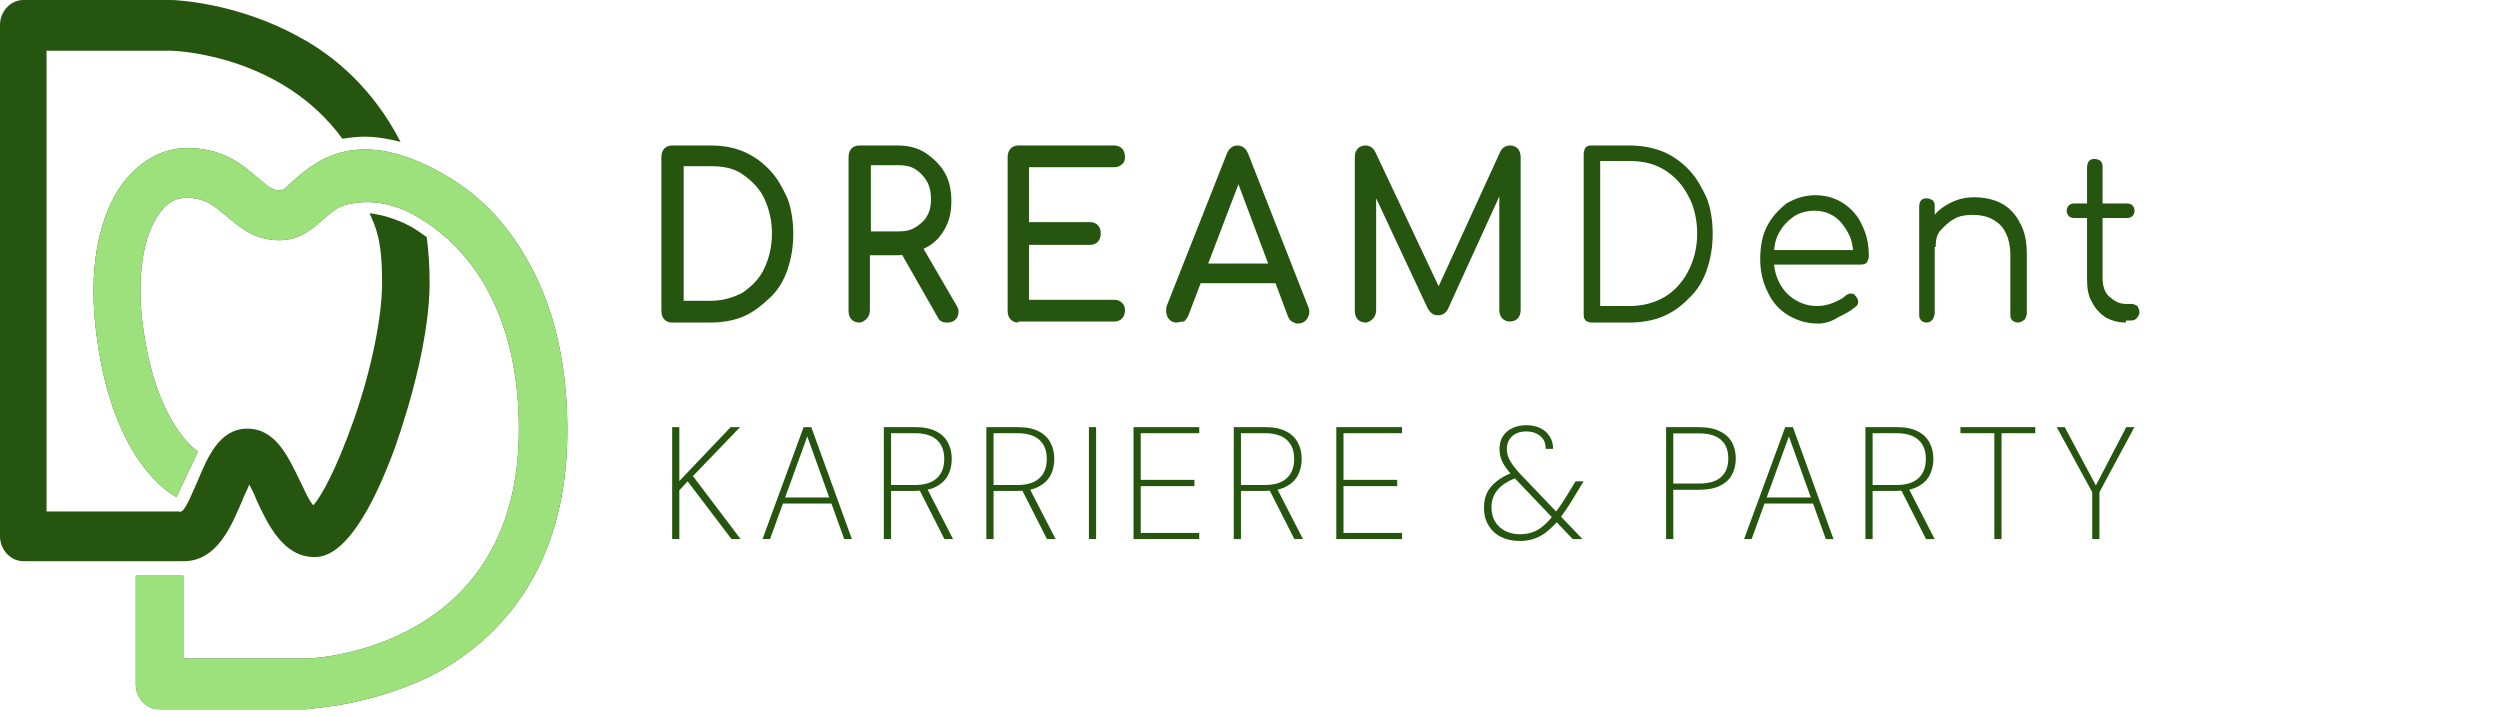
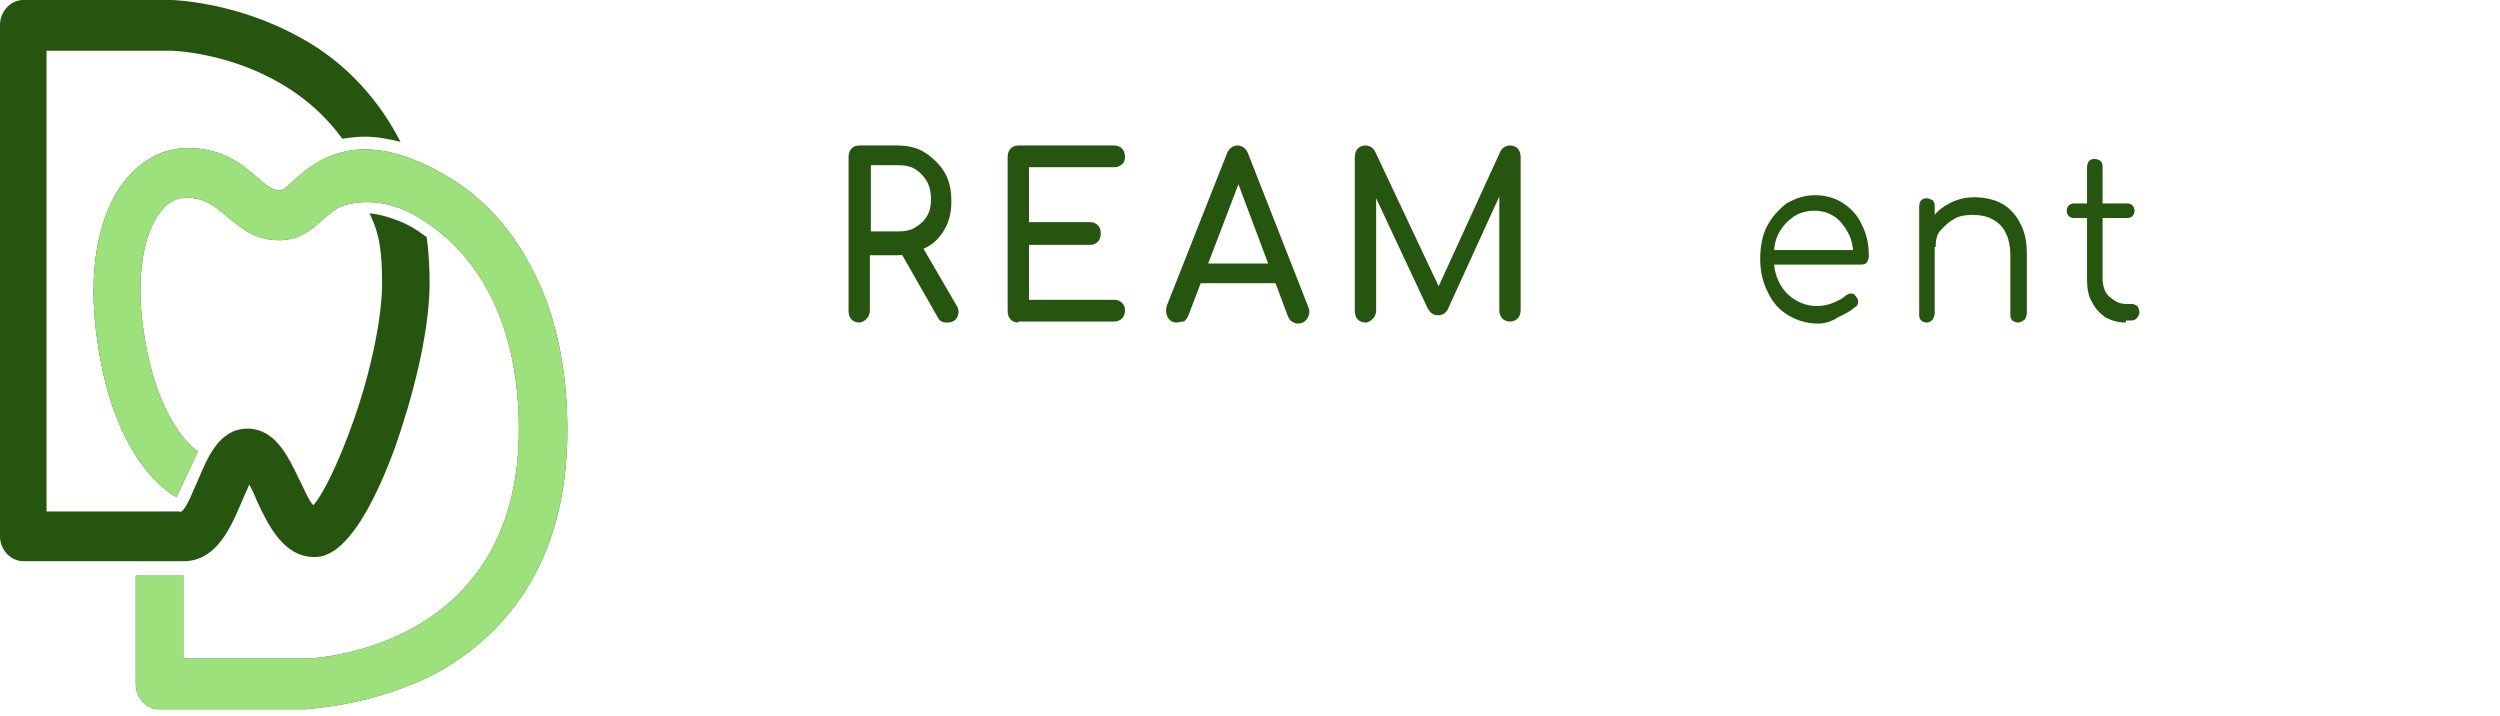
<svg xmlns="http://www.w3.org/2000/svg" width="269" height="77" viewBox="0 0 269 77" fill="none">
-   <path d="M72.312 34.706C71.999 34.706 71.686 34.594 71.477 34.371C71.268 34.148 71.164 33.814 71.164 33.48V16.88C71.164 16.546 71.268 16.212 71.477 15.989C71.686 15.766 71.999 15.655 72.312 15.655H76.486C77.843 15.655 78.99 15.878 80.034 16.323C81.078 16.769 82.017 17.437 82.852 18.329C83.686 19.22 84.208 20.223 84.73 21.337C85.147 22.451 85.356 23.788 85.356 25.124C85.356 26.573 85.147 27.798 84.73 29.024C84.312 30.249 83.686 31.252 82.852 32.032C82.017 32.812 81.078 33.591 80.034 34.037C78.99 34.483 77.738 34.706 76.486 34.706H72.312ZM73.564 32.366H76.486C77.738 32.366 78.886 32.032 79.93 31.475C80.869 30.806 81.704 30.026 82.225 28.912C82.747 27.798 83.06 26.573 83.06 25.124C83.06 23.676 82.747 22.451 82.225 21.337C81.704 20.223 80.869 19.443 79.93 18.774C78.99 18.106 77.843 17.883 76.486 17.883H73.564V32.366Z" fill="#26550F" />
  <path d="M92.453 34.706C92.139 34.706 91.826 34.594 91.618 34.371C91.409 34.148 91.305 33.814 91.305 33.48V16.88C91.305 16.546 91.409 16.212 91.618 15.989C91.826 15.766 92.139 15.655 92.453 15.655H96.522C97.67 15.655 98.714 15.878 99.549 16.435C100.383 16.992 101.114 17.66 101.636 18.551C102.157 19.443 102.366 20.445 102.366 21.671C102.366 22.785 102.157 23.788 101.636 24.679C101.114 25.57 100.488 26.238 99.549 26.684C98.714 27.13 97.67 27.464 96.522 27.464H93.6V33.369C93.6 33.703 93.496 34.037 93.287 34.26C93.079 34.483 92.766 34.706 92.453 34.706ZM93.705 24.902H96.627C97.357 24.902 97.983 24.79 98.505 24.456C99.027 24.122 99.444 23.788 99.757 23.23C100.07 22.674 100.175 22.116 100.175 21.448C100.175 20.78 100.07 20.111 99.757 19.554C99.444 18.997 99.027 18.551 98.505 18.217C97.983 17.883 97.357 17.772 96.627 17.772H93.705V24.902ZM101.949 34.706C101.74 34.706 101.531 34.706 101.323 34.594C101.114 34.483 101.009 34.371 100.905 34.148L96.835 27.018L99.131 26.35L102.888 32.812C103.201 33.257 103.201 33.703 102.992 34.148C102.783 34.483 102.47 34.706 101.949 34.706Z" fill="#26550F" />
  <path d="M109.57 34.706C109.257 34.706 108.944 34.594 108.735 34.371C108.526 34.148 108.422 33.814 108.422 33.48V16.88C108.422 16.546 108.526 16.212 108.735 15.989C108.944 15.766 109.257 15.655 109.57 15.655H119.901C120.214 15.655 120.527 15.766 120.736 15.989C120.944 16.212 121.049 16.546 121.049 16.88C121.049 17.215 120.944 17.549 120.736 17.66C120.527 17.883 120.214 17.994 119.901 17.994H110.718V23.899H117.292C117.605 23.899 117.918 24.01 118.127 24.233C118.335 24.456 118.44 24.679 118.44 25.124C118.44 25.459 118.335 25.793 118.127 26.016C117.918 26.238 117.605 26.35 117.292 26.35H110.718V32.255H119.901C120.214 32.255 120.527 32.366 120.736 32.589C120.944 32.812 121.049 33.034 121.049 33.369C121.049 33.703 120.944 34.037 120.736 34.26C120.527 34.483 120.214 34.594 119.901 34.594H109.57V34.706Z" fill="#26550F" />
  <path d="M126.581 34.706C126.163 34.706 125.85 34.483 125.642 34.148C125.433 33.703 125.433 33.369 125.537 32.923L132.007 16.546C132.216 15.989 132.633 15.655 133.155 15.655C133.677 15.655 134.094 15.989 134.303 16.546L140.773 33.034C140.982 33.48 140.877 33.926 140.668 34.26C140.46 34.594 140.147 34.817 139.625 34.817C139.416 34.817 139.208 34.706 138.999 34.594C138.79 34.483 138.686 34.26 138.581 34.037L132.946 18.997H133.572L127.833 34.037C127.729 34.26 127.52 34.483 127.416 34.594C126.998 34.594 126.79 34.706 126.581 34.706ZM127.833 30.472L128.772 28.355H137.747L138.686 30.472H127.833Z" fill="#26550F" />
  <path d="M146.925 34.706C146.612 34.706 146.299 34.594 146.09 34.371C145.882 34.148 145.777 33.814 145.777 33.48V16.88C145.777 16.546 145.882 16.212 146.09 15.989C146.299 15.766 146.612 15.655 146.925 15.655C147.343 15.655 147.76 15.878 147.969 16.323L155.169 31.586H154.439L161.43 16.323C161.639 15.878 162.056 15.655 162.474 15.655C162.787 15.655 163.1 15.766 163.309 15.989C163.517 16.212 163.622 16.546 163.622 16.88V33.369C163.622 33.703 163.517 34.037 163.309 34.26C163.1 34.483 162.787 34.594 162.474 34.594C162.161 34.594 161.848 34.483 161.639 34.26C161.43 34.037 161.326 33.703 161.326 33.369V20.334L161.743 20.223L155.795 33.257C155.587 33.703 155.169 33.926 154.752 33.926C154.23 33.926 153.917 33.703 153.604 33.146L147.656 20.445L148.073 20.334V33.369C148.073 33.703 147.969 34.037 147.76 34.26C147.551 34.483 147.238 34.706 146.925 34.706Z" fill="#26550F" />
-   <path d="M171.241 34.706C171.032 34.706 170.719 34.594 170.615 34.483C170.406 34.26 170.406 34.037 170.406 33.814V16.546C170.406 16.323 170.511 15.989 170.615 15.878C170.824 15.655 171.032 15.655 171.241 15.655H175.311C176.667 15.655 177.815 15.878 178.963 16.323C180.007 16.769 180.946 17.437 181.781 18.329C182.616 19.22 183.137 20.223 183.659 21.337C184.076 22.451 184.285 23.788 184.285 25.124C184.285 26.573 184.076 27.798 183.659 29.024C183.242 30.249 182.616 31.252 181.781 32.032C180.946 32.923 180.007 33.591 178.963 34.037C177.92 34.483 176.667 34.706 175.311 34.706H171.241ZM172.18 32.923H175.415C176.772 32.923 178.024 32.589 179.172 31.92C180.215 31.252 181.05 30.361 181.676 29.135C182.302 27.91 182.616 26.573 182.616 25.124C182.616 23.676 182.302 22.228 181.676 21.114C181.05 19.888 180.215 18.997 179.172 18.329C178.128 17.66 176.876 17.326 175.415 17.326H172.18V32.923Z" fill="#26550F" />
  <path d="M195.66 34.818C194.407 34.818 193.364 34.484 192.425 33.927C191.485 33.37 190.755 32.59 190.233 31.476C189.711 30.474 189.398 29.248 189.398 27.911C189.398 26.574 189.607 25.349 190.129 24.346C190.651 23.343 191.381 22.564 192.216 21.895C193.155 21.338 194.199 21.004 195.347 21.004C196.494 21.004 197.538 21.338 198.373 21.895C199.208 22.452 199.938 23.232 200.355 24.235C200.877 25.237 201.086 26.351 201.086 27.577C201.086 27.8 200.982 28.023 200.877 28.245C200.773 28.357 200.564 28.468 200.251 28.468H190.442V26.909H200.355L199.416 27.688C199.416 26.797 199.312 25.906 198.895 25.126C198.477 24.346 198.06 23.789 197.434 23.343C196.807 22.898 196.077 22.675 195.242 22.675C194.407 22.675 193.573 22.898 192.946 23.343C192.32 23.789 191.799 24.346 191.381 25.126C190.964 25.906 190.859 26.797 190.859 27.8C190.859 28.802 191.068 29.694 191.485 30.474C191.903 31.253 192.425 31.81 193.155 32.256C193.886 32.702 194.616 32.925 195.555 32.925C196.077 32.925 196.703 32.813 197.225 32.59C197.747 32.367 198.268 32.145 198.581 31.81C198.79 31.699 198.895 31.588 199.103 31.588C199.312 31.588 199.521 31.588 199.625 31.81C199.834 32.033 199.938 32.256 199.938 32.479C199.938 32.702 199.834 32.925 199.625 33.036C199.103 33.481 198.477 33.816 197.747 34.15C197.121 34.596 196.286 34.818 195.66 34.818Z" fill="#26550F" />
  <path d="M207.339 34.706C207.026 34.706 206.817 34.594 206.713 34.483C206.504 34.26 206.504 34.038 206.504 33.815V22.228C206.504 21.894 206.608 21.671 206.713 21.56C206.921 21.337 207.13 21.337 207.339 21.337C207.547 21.337 207.756 21.448 207.965 21.56C208.174 21.783 208.174 22.006 208.174 22.228V33.703C208.174 33.926 208.069 34.149 207.965 34.372C207.756 34.594 207.547 34.706 207.339 34.706ZM217.148 34.706C216.939 34.706 216.626 34.594 216.522 34.483C216.313 34.26 216.313 34.038 216.313 33.815V27.465C216.313 26.462 216.104 25.57 215.791 25.014C215.478 24.345 214.956 23.899 214.33 23.565C213.704 23.231 212.974 23.12 212.243 23.12C211.513 23.12 210.782 23.231 210.261 23.565C209.634 23.899 209.217 24.345 208.8 24.791C208.382 25.236 208.278 25.905 208.278 26.573H207.026C207.026 25.57 207.339 24.679 207.756 23.788C208.174 22.897 208.904 22.34 209.739 21.894C210.574 21.448 211.409 21.226 212.452 21.226C213.496 21.226 214.539 21.448 215.374 21.894C216.209 22.34 216.939 23.12 217.357 24.011C217.878 24.902 218.087 26.016 218.087 27.353V33.703C218.087 33.926 217.983 34.149 217.878 34.372C217.565 34.594 217.357 34.706 217.148 34.706Z" fill="#26550F" />
  <path d="M223.105 23.456C222.897 23.456 222.688 23.345 222.584 23.233C222.479 23.122 222.375 22.899 222.375 22.676C222.375 22.453 222.479 22.231 222.584 22.119C222.688 22.008 222.897 21.896 223.105 21.896H228.949C229.158 21.896 229.367 22.008 229.471 22.119C229.575 22.231 229.68 22.453 229.68 22.676C229.68 22.899 229.575 23.122 229.471 23.233C229.367 23.345 229.158 23.456 228.949 23.456H223.105ZM228.741 34.708C227.906 34.708 227.175 34.486 226.549 34.151C225.923 33.706 225.401 33.149 225.088 32.48C224.671 31.812 224.566 30.921 224.566 30.029V17.997C224.566 17.774 224.671 17.44 224.775 17.329C224.984 17.106 225.193 17.106 225.401 17.106C225.61 17.106 225.923 17.217 226.027 17.329C226.236 17.552 226.236 17.774 226.236 17.997V29.918C226.236 30.698 226.445 31.477 226.967 31.923C227.488 32.369 228.01 32.703 228.741 32.703H229.367C229.575 32.703 229.784 32.814 229.993 32.926C230.097 33.149 230.201 33.371 230.201 33.594C230.201 33.817 230.097 34.04 229.888 34.263C229.68 34.486 229.471 34.486 229.158 34.486H228.741V34.708Z" fill="#26550F" />
  <path d="M32.976 76.315H17.114C15.758 76.315 14.61 75.089 14.61 73.641V61.943H19.723V70.856H32.976C34.228 70.856 55.829 69.63 55.829 46.235C55.829 34.983 51.655 27.184 44.663 23.174C41.637 21.503 39.237 21.614 37.567 21.948C36.315 22.171 35.689 22.839 34.75 23.619C33.602 24.622 32.245 25.847 30.054 25.847C27.341 25.847 25.776 24.399 24.419 23.285C23.062 22.171 22.123 21.28 20.036 21.28C18.993 21.28 18.053 21.725 17.323 22.728C15.34 25.179 14.61 30.081 15.445 35.54C16.905 45.901 21.288 48.575 21.288 48.575L18.993 53.476C18.262 53.142 12.21 49.577 10.436 36.431C9.392 29.19 10.54 22.951 13.566 19.274C15.34 17.158 17.636 15.932 20.14 15.932C24.106 15.932 26.193 17.826 27.758 19.163C28.906 20.166 29.428 20.5 30.158 20.5C30.471 20.5 30.784 20.166 31.515 19.497C34.437 16.823 38.924 13.815 47.481 18.606C51.342 20.723 54.577 23.953 56.977 28.41C59.69 33.312 61.047 39.328 61.047 46.346C61.047 61.498 53.429 68.851 46.959 72.416C40.072 75.981 33.393 76.204 32.976 76.315C33.08 76.315 33.08 76.315 32.976 76.315Z" fill="#26550F" />
  <path d="M32.976 76.315H17.114C15.758 76.315 14.61 75.089 14.61 73.641V61.943H19.723V70.856H32.976C34.228 70.856 55.829 69.63 55.829 46.235C55.829 34.983 51.655 27.184 44.663 23.174C41.637 21.503 39.237 21.614 37.567 21.948C36.315 22.171 35.689 22.839 34.75 23.619C33.602 24.622 32.245 25.847 30.054 25.847C27.341 25.847 25.776 24.399 24.419 23.285C23.062 22.171 22.123 21.28 20.036 21.28C18.993 21.28 18.053 21.725 17.323 22.728C15.34 25.179 14.61 30.081 15.445 35.54C16.905 45.901 21.288 48.575 21.288 48.575L18.993 53.476C18.262 53.142 12.21 49.577 10.436 36.431C9.392 29.19 10.54 22.951 13.566 19.274C15.34 17.158 17.636 15.932 20.14 15.932C24.106 15.932 26.193 17.826 27.758 19.163C28.906 20.166 29.428 20.5 30.158 20.5C30.471 20.5 30.784 20.166 31.515 19.497C34.437 16.823 38.924 13.815 47.481 18.606C51.342 20.723 54.577 23.953 56.977 28.41C59.69 33.312 61.047 39.328 61.047 46.346C61.047 61.498 53.429 68.851 46.959 72.416C40.072 75.981 33.393 76.204 32.976 76.315C33.08 76.315 33.08 76.315 32.976 76.315Z" fill="#9CE17B" />
  <path d="M26.088 53.81C26.297 53.253 26.61 52.696 26.819 52.139C27.132 52.696 27.445 53.364 27.654 53.921C28.801 56.372 30.471 59.937 33.81 59.937C34.854 59.937 38.193 59.826 42.472 48.239C44.246 43.226 46.228 35.985 46.228 30.414C46.228 28.743 46.124 27.072 45.915 25.512C45.289 25.067 44.663 24.621 44.037 24.287C42.785 23.618 41.011 23.061 39.758 22.95C40.489 24.51 41.115 25.958 41.115 30.414C41.115 34.091 39.967 39.772 38.089 45.12C36.21 50.468 34.541 53.475 33.706 54.367C33.184 53.81 32.558 52.25 32.141 51.47C30.993 49.131 29.636 46.123 26.61 46.123C23.584 46.123 22.331 49.242 21.288 51.693C20.871 52.584 20.036 54.812 19.514 55.035H19.41V55.147L19.305 55.035H5.009V5.459H18.366C19.201 5.459 30.367 6.016 36.837 14.929C37.567 14.817 38.402 14.706 39.237 14.706C40.489 14.706 41.741 14.929 43.098 15.263C40.176 9.581 36.002 6.016 32.245 4.011C25.462 0.223 18.679 0 18.47 0H2.504C1.148 0 0 1.225 0 2.674V57.709C0 59.157 1.148 60.383 2.504 60.383H19.618C23.375 60.494 24.94 56.483 26.088 53.81Z" fill="#26550F" />
-   <path d="M72.324 58V45.96H73.098V51.756L78.619 45.96H79.634L74.56 51.223L79.686 58H78.705L73.993 51.791L73.098 52.754V58H72.324ZM82.047 58L86.468 45.96H87.293L91.662 58H90.837L86.863 46.957L82.856 58H82.047ZM83.922 54.181L84.18 53.528H89.546L89.805 54.181H83.922ZM95.098 58V45.96H98.469C99.398 45.96 100.149 46.109 100.723 46.407C101.307 46.705 101.732 47.112 101.995 47.628C102.271 48.133 102.408 48.712 102.408 49.365C102.408 50.042 102.271 50.638 101.995 51.154C101.72 51.67 101.29 52.077 100.705 52.375C100.132 52.673 99.369 52.823 98.418 52.823H95.872V58H95.098ZM101.617 58L98.831 52.513H99.725L102.546 58H101.617ZM95.872 52.186H98.435C99.478 52.186 100.264 51.945 100.791 51.464C101.33 50.982 101.6 50.283 101.6 49.365C101.6 48.494 101.336 47.817 100.809 47.336C100.281 46.854 99.49 46.613 98.435 46.613H95.872V52.186ZM106.132 58V45.96H109.504C110.432 45.96 111.184 46.109 111.757 46.407C112.342 46.705 112.766 47.112 113.03 47.628C113.305 48.133 113.442 48.712 113.442 49.365C113.442 50.042 113.305 50.638 113.03 51.154C112.754 51.67 112.324 52.077 111.74 52.375C111.166 52.673 110.404 52.823 109.452 52.823H106.906V58H106.132ZM112.651 58L109.865 52.513H110.759L113.58 58H112.651ZM106.906 52.186H109.469C110.513 52.186 111.298 51.945 111.826 51.464C112.365 50.982 112.634 50.283 112.634 49.365C112.634 48.494 112.37 47.817 111.843 47.336C111.315 46.854 110.524 46.613 109.469 46.613H106.906V52.186ZM117.167 58V45.96H117.941V58H117.167ZM121.969 58V45.96H129.038V46.613H122.743V51.636H128.522V52.307H122.743V57.346H129.038V58H121.969ZM132.751 58V45.96H136.123C137.051 45.96 137.803 46.109 138.376 46.407C138.961 46.705 139.385 47.112 139.649 47.628C139.924 48.133 140.061 48.712 140.061 49.365C140.061 50.042 139.924 50.638 139.649 51.154C139.373 51.67 138.943 52.077 138.359 52.375C137.785 52.673 137.023 52.823 136.071 52.823H133.525V58H132.751ZM139.27 58L136.484 52.513H137.378L140.199 58H139.27ZM133.525 52.186H136.088C137.132 52.186 137.917 51.945 138.445 51.464C138.984 50.982 139.253 50.283 139.253 49.365C139.253 48.494 138.989 47.817 138.462 47.336C137.934 46.854 137.143 46.613 136.088 46.613H133.525V52.186ZM143.786 58V45.96H150.855V46.613H144.56V51.636H150.339V52.307H144.56V57.346H150.855V58H143.786ZM169.222 58L162.944 51.412C162.405 50.839 162.004 50.323 161.74 49.864C161.476 49.394 161.344 48.878 161.344 48.316C161.344 47.812 161.459 47.364 161.688 46.975C161.929 46.585 162.267 46.287 162.703 46.08C163.139 45.862 163.655 45.753 164.251 45.753C164.813 45.753 165.306 45.857 165.73 46.063C166.166 46.269 166.504 46.568 166.745 46.957C166.997 47.336 167.118 47.783 167.106 48.299H166.315C166.315 47.68 166.114 47.215 165.713 46.906C165.323 46.585 164.836 46.424 164.251 46.424C163.575 46.424 163.053 46.602 162.686 46.957C162.319 47.313 162.136 47.76 162.136 48.299C162.136 48.746 162.256 49.182 162.497 49.606C162.738 50.019 163.093 50.478 163.563 50.982L170.271 58H169.222ZM163.529 58.206C162.76 58.206 162.084 58.063 161.499 57.776C160.926 57.478 160.479 57.059 160.158 56.521C159.836 55.982 159.676 55.351 159.676 54.629C159.676 54.032 159.785 53.499 160.003 53.029C160.232 52.559 160.576 52.146 161.035 51.791C161.493 51.424 162.055 51.114 162.72 50.862L163.047 50.741L163.546 51.257L163.013 51.464C162.153 51.808 161.516 52.238 161.104 52.754C160.691 53.258 160.484 53.877 160.484 54.611C160.484 55.173 160.61 55.672 160.863 56.108C161.126 56.544 161.488 56.882 161.946 57.123C162.405 57.363 162.938 57.484 163.546 57.484C164.291 57.484 164.945 57.318 165.507 56.985C166.069 56.653 166.636 56.102 167.21 55.334C167.462 55.013 167.726 54.651 168.001 54.25C168.276 53.837 168.563 53.385 168.861 52.891L169.532 51.791H170.392L169.48 53.304C169.182 53.82 168.884 54.29 168.586 54.715C168.299 55.139 168.024 55.529 167.76 55.884C167.118 56.675 166.464 57.26 165.799 57.639C165.146 58.017 164.389 58.206 163.529 58.206ZM179.272 58V45.96H182.781C183.71 45.96 184.466 46.109 185.051 46.407C185.648 46.694 186.083 47.089 186.358 47.594C186.634 48.098 186.771 48.677 186.771 49.331C186.771 49.985 186.634 50.569 186.358 51.085C186.083 51.59 185.653 51.986 185.068 52.272C184.484 52.559 183.721 52.702 182.781 52.702H180.046V58H179.272ZM180.046 52.031H182.798C183.864 52.031 184.656 51.802 185.172 51.343C185.699 50.885 185.963 50.214 185.963 49.331C185.963 48.448 185.699 47.777 185.172 47.319C184.656 46.86 183.864 46.631 182.798 46.631H180.046V52.031ZM187.668 58L192.089 45.96H192.914L197.283 58H196.457L192.484 46.957L188.477 58H187.668ZM189.543 54.181L189.801 53.528H195.167L195.425 54.181H189.543ZM200.719 58V45.96H204.09C205.019 45.96 205.77 46.109 206.343 46.407C206.928 46.705 207.352 47.112 207.616 47.628C207.891 48.133 208.029 48.712 208.029 49.365C208.029 50.042 207.891 50.638 207.616 51.154C207.341 51.67 206.911 52.077 206.326 52.375C205.753 52.673 204.99 52.823 204.039 52.823H201.493V58H200.719ZM207.238 58L204.451 52.513H205.346L208.167 58H207.238ZM201.493 52.186H204.056C205.099 52.186 205.885 51.945 206.412 51.464C206.951 50.982 207.221 50.283 207.221 49.365C207.221 48.494 206.957 47.817 206.429 47.336C205.902 46.854 205.111 46.613 204.056 46.613H201.493V52.186ZM214.591 58V46.613H210.945V45.96H218.994V46.613H215.365V58H214.591ZM225.123 58V52.96L221.304 45.96H222.164L225.621 52.427H225.415L228.786 45.96H229.663L225.897 52.96V58H225.123Z" fill="#26550F" />
</svg>